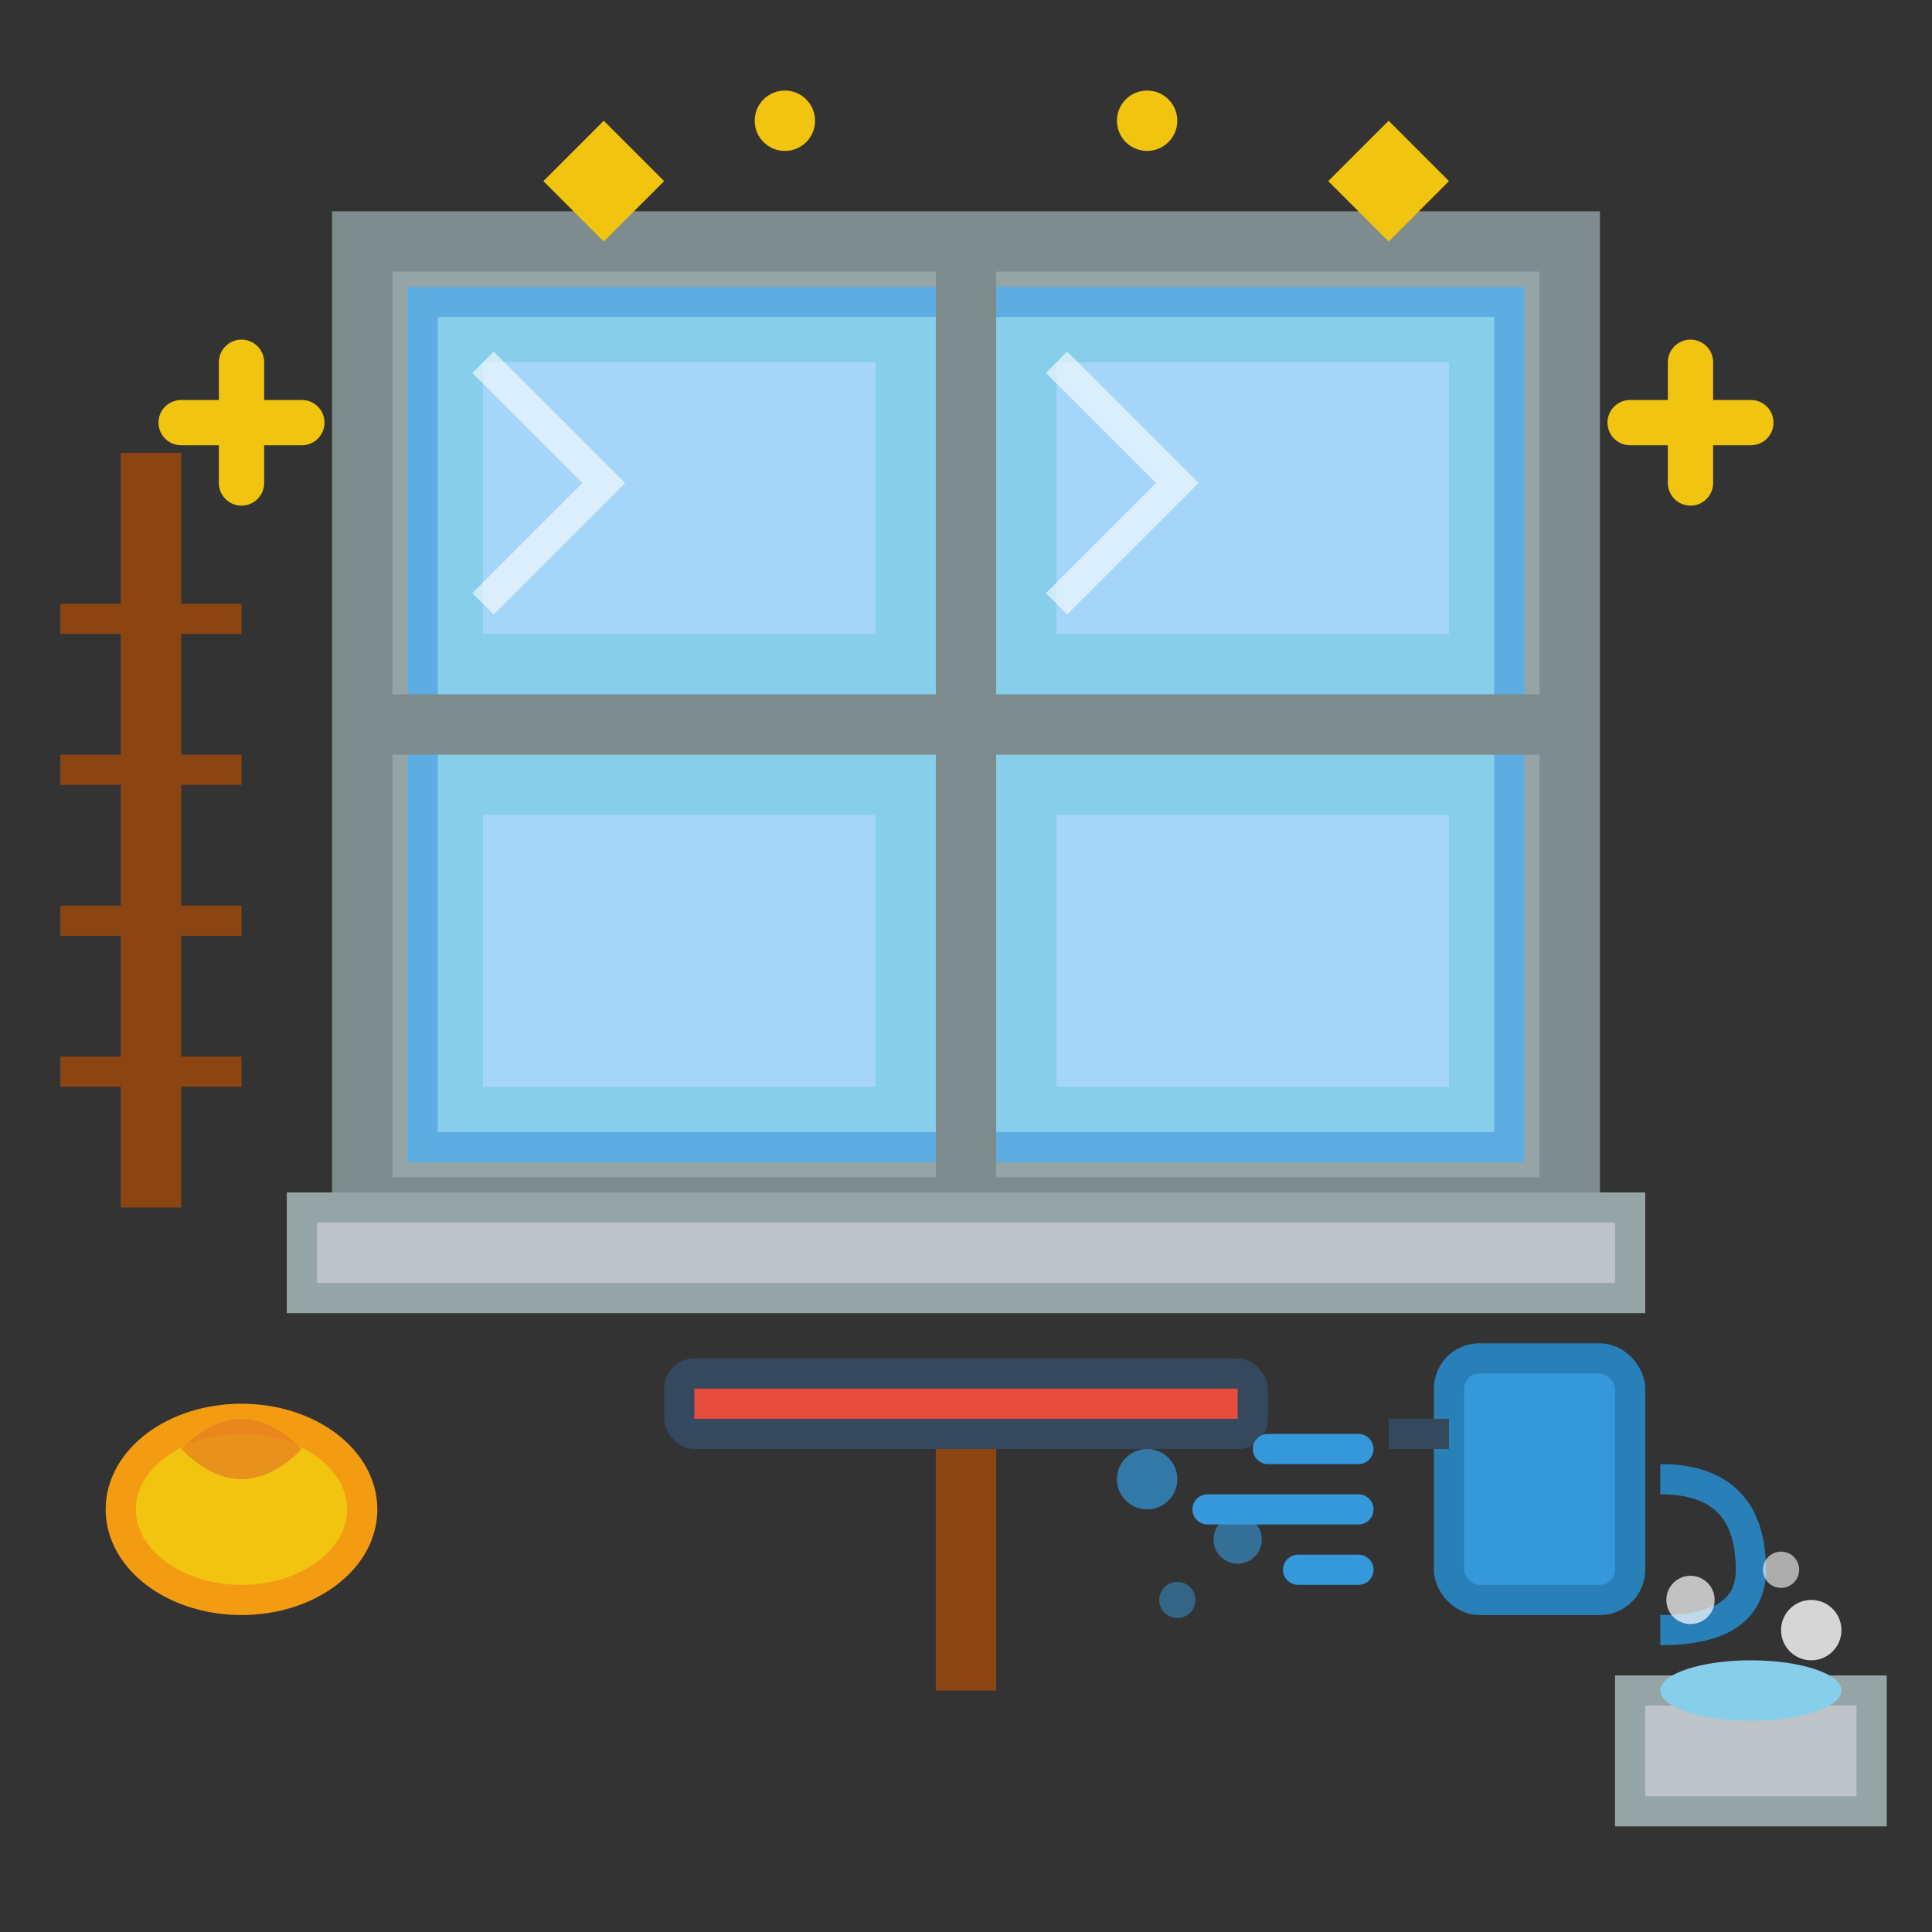
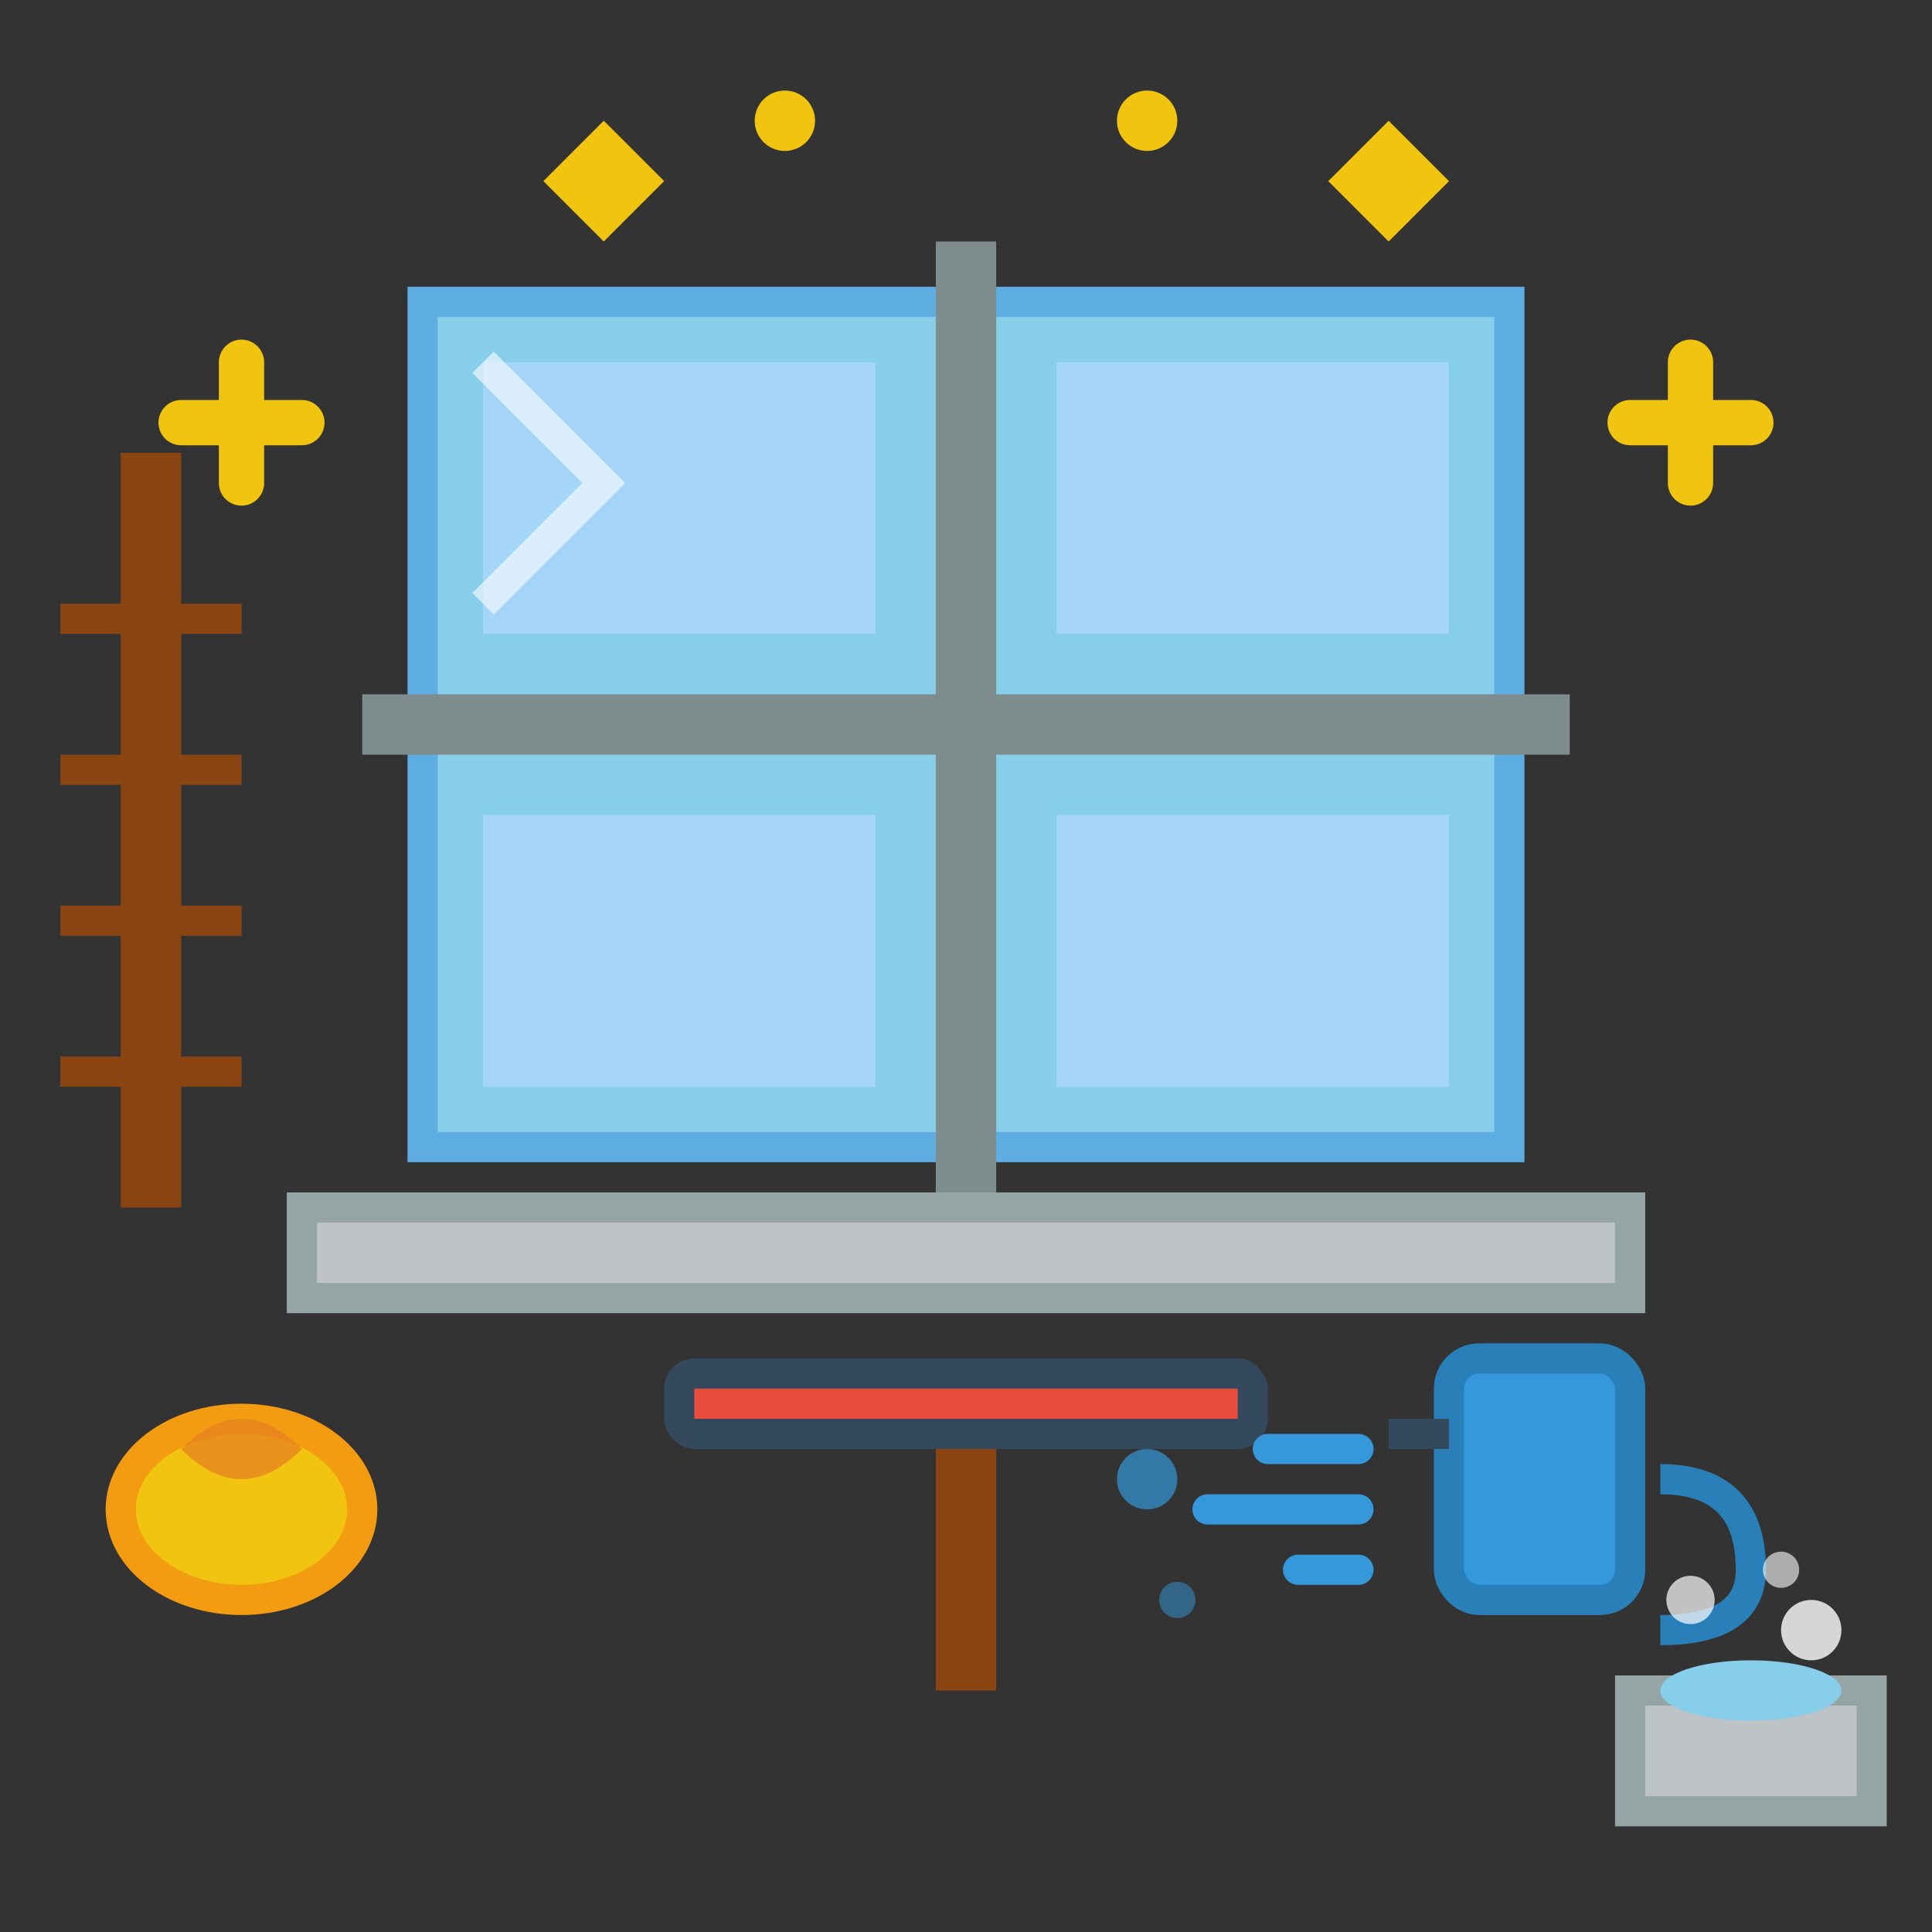
<svg xmlns="http://www.w3.org/2000/svg" width="64" height="64" viewBox="0 0 64 64" fill="none">
  <rect x="0" y="0" width="64" height="64" fill="#333333" stroke="none" />
-   <rect x="12" y="8" width="40" height="32" fill="#95a5a6" stroke="#7f8c8d" stroke-width="2" />
  <rect x="14" y="10" width="36" height="28" fill="#87ceeb" stroke="#5dade2" stroke-width="1" />
  <rect x="12" y="23" width="40" height="2" fill="#7f8c8d" />
  <rect x="31" y="8" width="2" height="32" fill="#7f8c8d" />
  <rect x="16" y="12" width="13" height="9" fill="#b3d9ff" opacity="0.7" />
  <rect x="35" y="12" width="13" height="9" fill="#b3d9ff" opacity="0.7" />
  <rect x="16" y="27" width="13" height="9" fill="#b3d9ff" opacity="0.7" />
  <rect x="35" y="27" width="13" height="9" fill="#b3d9ff" opacity="0.7" />
  <path d="M16 12 L20 16 L16 20" stroke="white" stroke-width="1" fill="none" opacity="0.6" />
-   <path d="M35 12 L39 16 L35 20" stroke="white" stroke-width="1" fill="none" opacity="0.6" />
  <rect x="22" y="45" width="20" height="3" rx="1" fill="#34495e" />
  <rect x="23" y="46" width="18" height="1" fill="#e74c3c" />
  <rect x="31" y="48" width="2" height="8" fill="#8b4513" />
  <ellipse cx="8" cy="50" rx="4" ry="3" fill="#f1c40f" stroke="#f39c12" stroke-width="1" />
  <path d="M6 48 Q8 46 10 48 Q8 50 6 48" fill="#e67e22" opacity="0.7" />
  <rect x="48" y="45" width="6" height="8" rx="1" fill="#3498db" stroke="#2980b9" stroke-width="1" />
  <rect x="46" y="47" width="2" height="1" fill="#34495e" />
  <path d="M55 49 Q58 49 58 52 Q58 54 55 54" stroke="#2980b9" stroke-width="1" fill="none" />
  <path d="M42 48 L45 48" stroke="#3498db" stroke-width="1" stroke-linecap="round" />
  <path d="M40 50 L45 50" stroke="#3498db" stroke-width="1" stroke-linecap="round" />
  <path d="M43 52 L45 52" stroke="#3498db" stroke-width="1" stroke-linecap="round" />
  <circle cx="38" cy="49" r="1" fill="#3498db" opacity="0.7" />
-   <circle cx="41" cy="51" r="0.8" fill="#3498db" opacity="0.6" />
  <circle cx="39" cy="53" r="0.6" fill="#3498db" opacity="0.5" />
  <rect x="10" y="40" width="44" height="3" fill="#bdc3c7" stroke="#95a5a6" stroke-width="1" />
  <rect x="4" y="15" width="2" height="25" fill="#8b4513" />
  <rect x="2" y="20" width="6" height="1" fill="#8b4513" />
  <rect x="2" y="25" width="6" height="1" fill="#8b4513" />
  <rect x="2" y="30" width="6" height="1" fill="#8b4513" />
  <rect x="2" y="35" width="6" height="1" fill="#8b4513" />
  <ellipse cx="58" cy="58" rx="4" ry="2" fill="#95a5a6" />
  <rect x="54" y="56" width="8" height="4" fill="#bdc3c7" stroke="#95a5a6" stroke-width="1" />
  <ellipse cx="58" cy="56" rx="3" ry="1" fill="#87ceeb" />
  <circle cx="60" cy="54" r="1" fill="white" opacity="0.8" />
  <circle cx="56" cy="53" r="0.8" fill="white" opacity="0.7" />
  <circle cx="59" cy="52" r="0.6" fill="white" opacity="0.6" />
  <path d="M18 6 L20 4 L22 6 L20 8 Z" fill="#f1c40f" />
  <path d="M44 6 L46 4 L48 6 L46 8 Z" fill="#f1c40f" />
  <circle cx="26" cy="4" r="1" fill="#f1c40f" />
  <circle cx="38" cy="4" r="1" fill="#f1c40f" />
  <path d="M8 12 L8 16 M6 14 L10 14" stroke="#f1c40f" stroke-width="1.5" stroke-linecap="round" />
  <path d="M56 12 L56 16 M54 14 L58 14" stroke="#f1c40f" stroke-width="1.5" stroke-linecap="round" />
</svg>